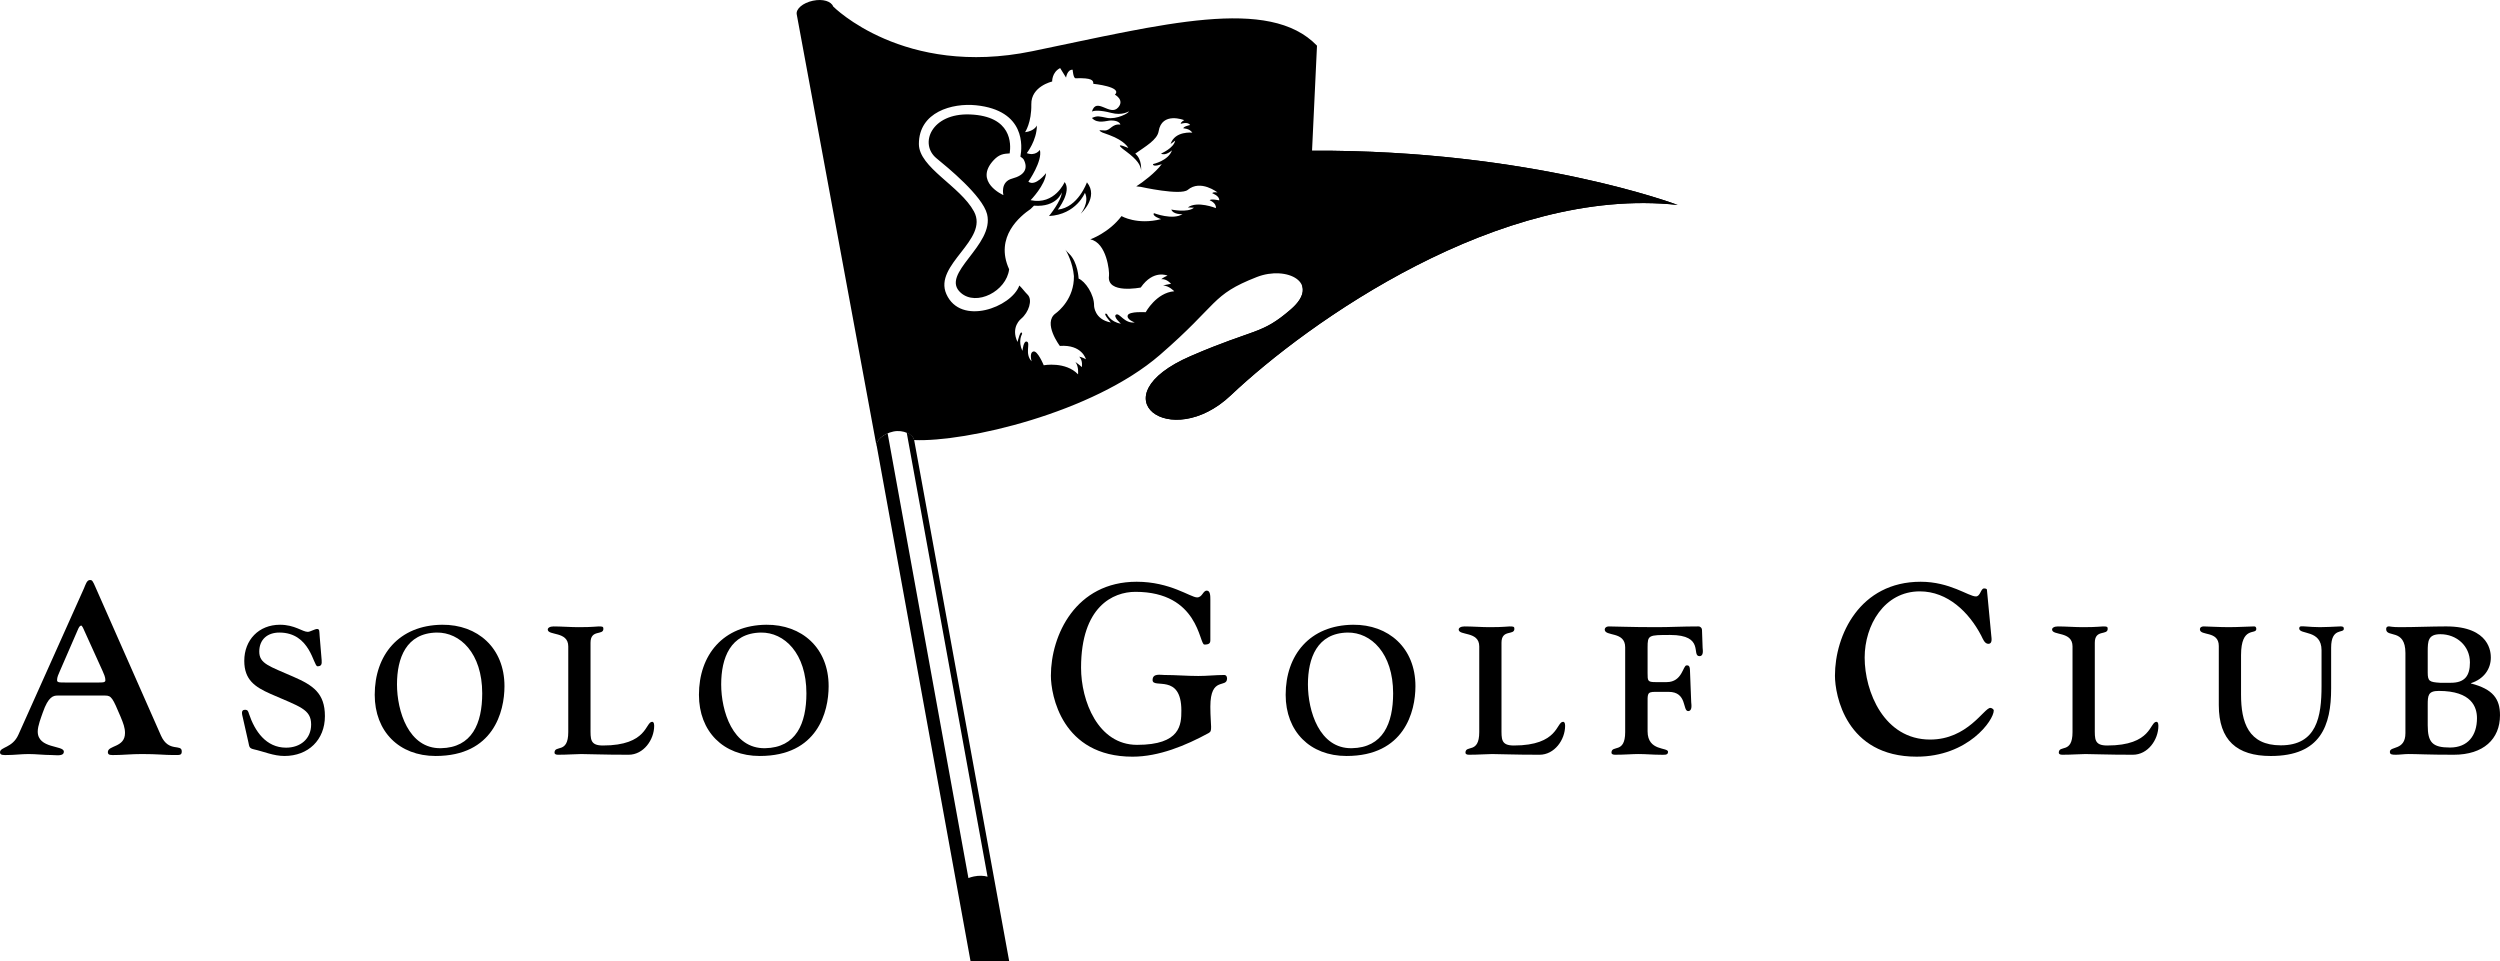
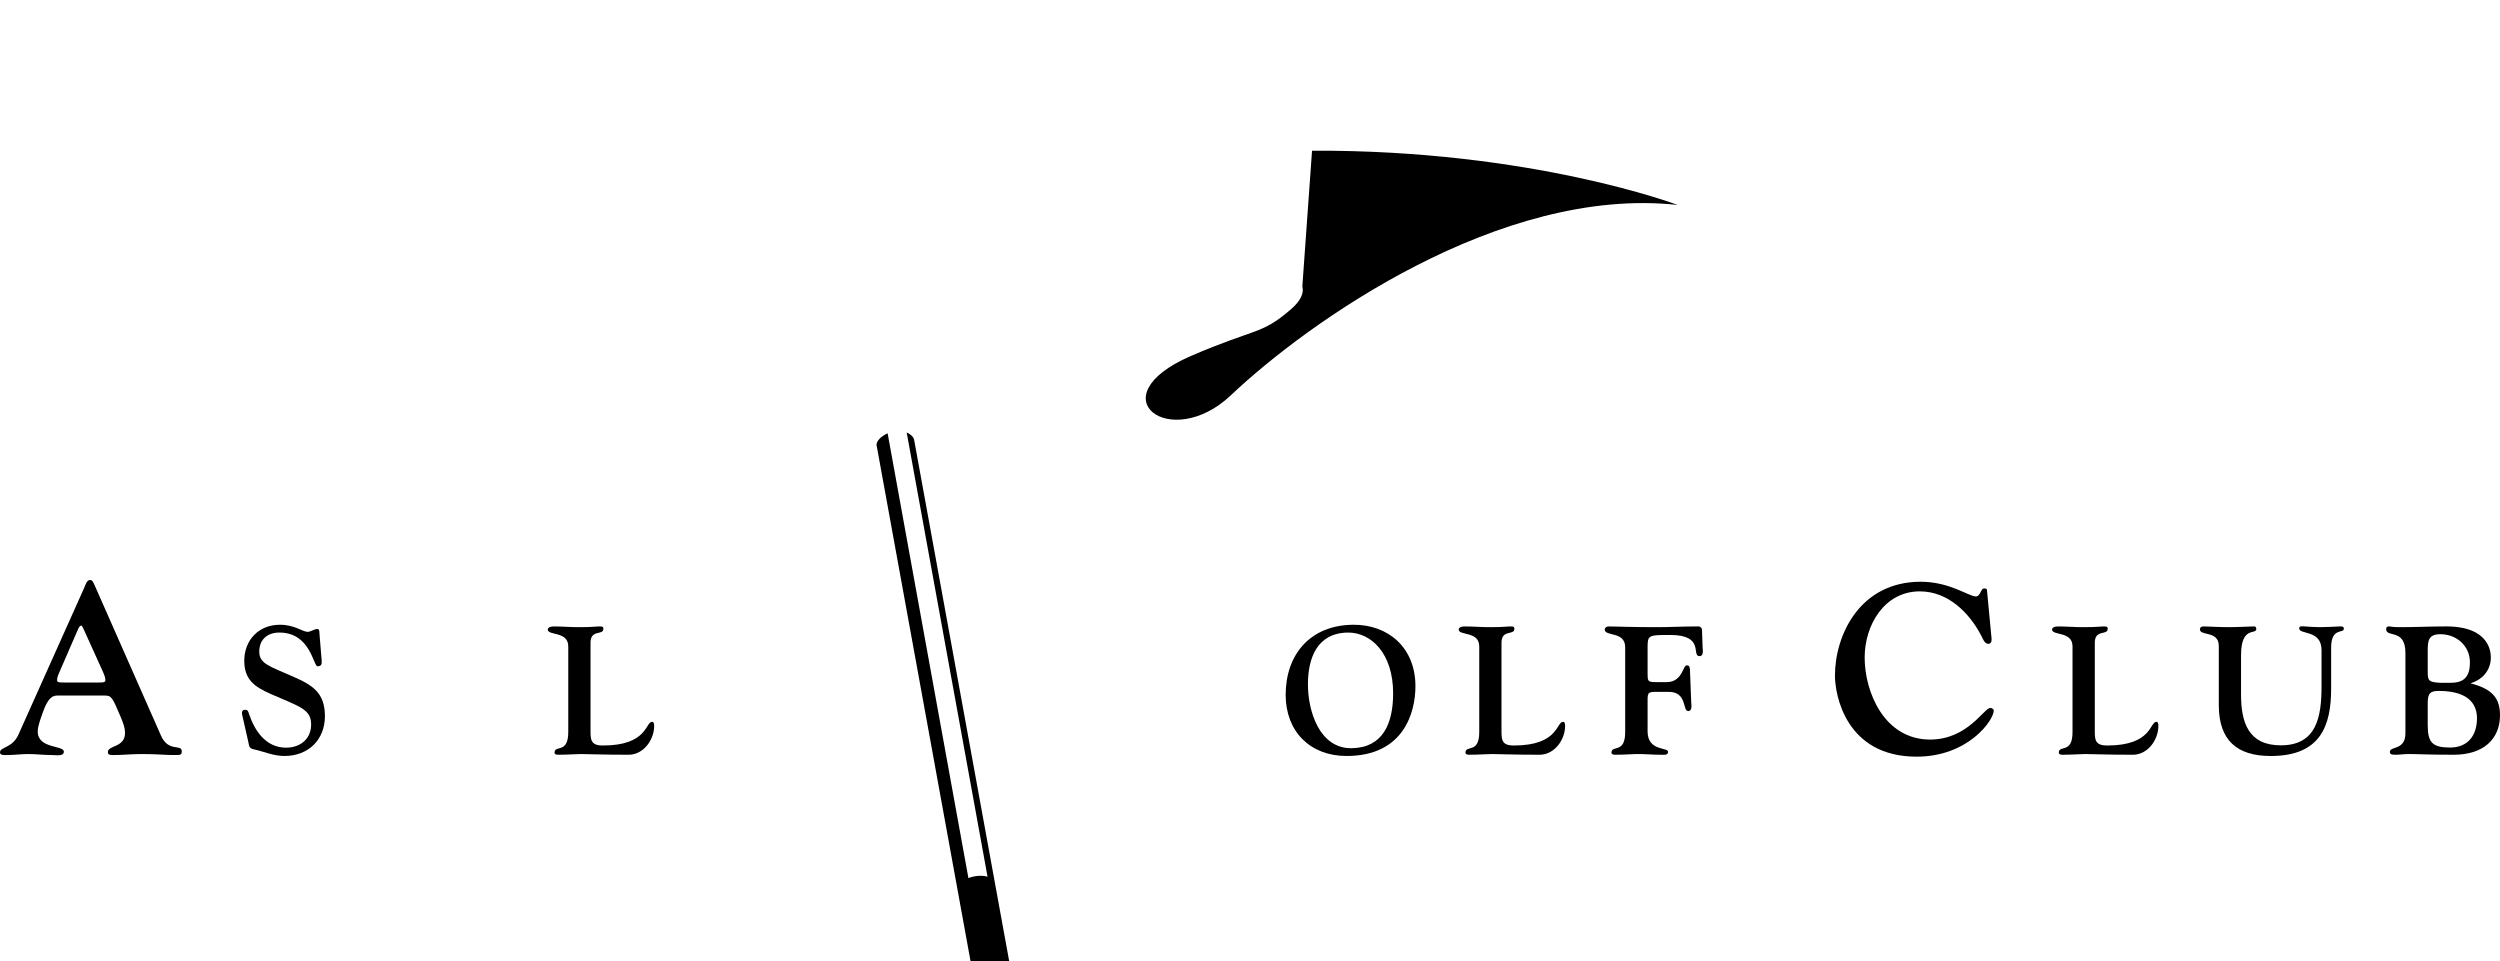
<svg xmlns="http://www.w3.org/2000/svg" id="Livello_1" viewBox="0 0 185.57 71.353">
  <defs>
    <style>.cls-1{stroke-width:0px;}</style>
  </defs>
  <path class="cls-1" d="m4.272,51.63c-.306,0-.684.068-1.095,1.256-.122.358-.376.984-.376,1.414,0,1.293,1.938,1.008,1.938,1.49,0,.376-.558.254-.935.254-.571,0-1.111-.073-1.686-.073-.538,0-1.056.073-1.58.073-.25,0-.538.033-.538-.199,0-.413.919-.307,1.366-1.31l4.863-10.855c.125-.288.214-.626.446-.626.163,0,.2.035.431.573l4.846,10.981c.573,1.273,1.54.573,1.54,1.168,0,.301-.16.268-.644.268-.646,0-1.131-.073-2.313-.073-.79,0-1.458.073-1.978.073-.32,0-.551.033-.551-.217,0-.519,1.273-.326,1.273-1.417,0-.395-.127-.721-.326-1.203-.591-1.399-.68-1.577-1.145-1.577h-3.536Zm2.979-.969c.322,0,.572.016.572-.163,0-.25-.106-.446-.196-.665l-1.471-3.245c-.108-.146-.052-.146-.145-.146-.033,0-.106.023-.196.215l-1.38,3.176c-.091.219-.2.415-.2.665,0,.179.253.163.573.163h2.443Z" />
  <path class="cls-1" d="m18.024,53.267c-.04-.192-.179-.581.159-.581.217,0,.242.122.297.296.432,1.293,1.267,2.516,2.757,2.516,1.05,0,1.858-.645,1.858-1.719,0-1.146-.848-1.321-3.015-2.274-1.156-.514-1.948-1.038-1.948-2.452,0-1.545,1.073-2.679,2.65-2.679,1.101,0,1.667.528,2.067.528.175,0,.516-.214.69-.214.202,0,.159.202.187.511l.15,1.803c.024.298-.015.456-.309.456-.312,0-.515-2.504-2.828-2.504-.888,0-1.494.513-1.494,1.414,0,.902.741,1.077,2.543,1.87,1.442.63,2.33,1.212,2.33,2.919,0,1.764-1.237,2.958-3.002,2.958-.818,0-1.507-.323-2.287-.497-.333-.08-.321-.187-.389-.51l-.416-1.841Z" />
-   <path class="cls-1" d="m32.818,46.374c2.624-.023,4.628,1.711,4.628,4.561,0,1.889-.82,5.18-5.11,5.18-2.706,0-4.521-1.815-4.521-4.542,0-2.95,1.79-5.17,5.003-5.199m-.092,9.164c2.315-.04,3.068-1.842,3.068-4.075,0-2.975-1.643-4.534-3.377-4.509-2.273.04-2.949,1.9-2.949,3.85,0,1.962.85,4.777,3.258,4.734" />
  <path class="cls-1" d="m43.834,54.019c0,.835-.052,1.318.919,1.318,3.331,0,3.145-1.759,3.657-1.759.055,0,.149.036.149.292,0,1.051-.795,2.153-1.897,2.153-2.048,0-2.852-.052-3.526-.052-.417,0-.983.052-1.721.052-.176,0-.255-.067-.255-.147,0-.618,1.021.11,1.021-1.533v-6.363c0-1.145-1.522-.781-1.522-1.253,0-.117.148-.229.432-.229.538,0,1.317.055,1.83.055,1.142,0,1.301-.055,1.522-.055.282,0,.345.013.345.177,0,.514-.954.014-.954,1.035v6.309Z" />
-   <path class="cls-1" d="m56.88,46.374c2.627-.023,4.628,1.711,4.628,4.561,0,1.889-.817,5.18-5.112,5.18-2.702,0-4.515-1.815-4.515-4.542,0-2.95,1.789-5.17,4.999-5.199m-.091,9.164c2.312-.04,3.069-1.842,3.069-4.075,0-2.975-1.643-4.534-3.378-4.509-2.274.04-2.948,1.9-2.948,3.85,0,1.962.848,4.777,3.257,4.734" />
-   <path class="cls-1" d="m89.842,47.521c0,.232-.103.324-.444.324-.397,0-.397-3.914-5.117-3.914-1.664,0-4.036,1.096-4.036,5.634,0,2.461,1.254,5.724,4.157,5.724,3.234,0,3.288-1.506,3.288-2.548,0-2.798-2.136-1.578-2.136-2.26,0-.521.573-.378.882-.378.846,0,1.669.074,2.513.074.666,0,1.288-.074,1.934-.074.092,0,.199.074.199.252,0,.77-1.24-.198-1.24,2.098,0,.737.056,1.236.056,1.49,0,.287-.019.375-.179.468-1.704.929-3.696,1.756-5.651,1.756-5.26,0-6.063-4.591-6.063-6.01,0-3.016,1.845-6.975,6.367-6.975,2.493,0,3.998,1.162,4.484,1.162.397,0,.432-.503.72-.503.266,0,.266.396.266.683v2.997Z" />
  <path class="cls-1" d="m100.438,46.374c2.621-.023,4.627,1.711,4.627,4.561,0,1.889-.825,5.18-5.114,5.18-2.703,0-4.519-1.815-4.519-4.542,0-2.95,1.787-5.17,5.006-5.199m-.097,9.164c2.316-.04,3.068-1.842,3.068-4.075,0-2.975-1.643-4.534-3.377-4.509-2.273.04-2.947,1.9-2.947,3.85,0,1.962.845,4.777,3.256,4.734" />
  <path class="cls-1" d="m111.453,54.019c0,.835-.052,1.318.914,1.318,3.335,0,3.146-1.759,3.659-1.759.057,0,.15.036.15.292,0,1.051-.795,2.153-1.899,2.153-2.044,0-2.848-.052-3.524-.052-.414,0-.983.052-1.719.052-.177,0-.256-.067-.256-.147,0-.618,1.024.11,1.024-1.533v-6.363c0-1.145-1.526-.781-1.526-1.253,0-.117.148-.229.434-.229.537,0,1.315.055,1.829.055,1.14,0,1.304-.055,1.521-.055.276,0,.35.013.35.177,0,.514-.957.014-.957,1.035v6.309Z" />
  <path class="cls-1" d="m122.297,49.957c0,.577,0,.674.576.674h.847c1.157,0,1.2-1.241,1.469-1.241.093,0,.242-.025.253.338l.093,2.396c.015.174.093.658-.226.658-.432,0-.054-1.427-1.451-1.427h-.997c-.618,0-.564.159-.564.943v1.988c0,1.495,1.518,1.162,1.518,1.521,0,.27-.282.216-.618.216-.512,0-1.01-.053-1.605-.053-.418,0-.98.053-1.719.053-.178,0-.258-.068-.258-.147,0-.618,1.018.109,1.018-1.533v-6.299c0-1.209-1.518-.777-1.518-1.317,0-.117.109-.229.298-.229.552,0,1.521.055,3.579.055.962,0,1.885-.055,3.075-.055.167,0,.268.135.268.258l.047,1.33c.014.178.087.618-.231.618-.631,0,.422-1.572-2.174-1.572-1.627,0-1.68.011-1.68.938v1.887Z" />
  <path class="cls-1" d="m147.811,47.199c.017.178.092.592-.217.592-.285,0-.413-.378-.532-.61-.899-1.726-2.482-3.285-4.558-3.285-2.637,0-4.094,2.508-4.094,4.916,0,2.528,1.437,6.084,4.859,6.084,2.786,0,4.003-2.351,4.47-2.351.089,0,.254.088.254.196,0,.718-1.898,3.425-5.725,3.425-5.256,0-6.063-4.59-6.063-6.01,0-3.016,1.848-6.974,6.364-6.974,2.172,0,3.556,1.09,4.097,1.09.342,0,.355-.593.606-.593.093,0,.215.018.215.107l.324,3.413Z" />
  <path class="cls-1" d="m155.493,54.019c0,.835-.052,1.318.92,1.318,3.335,0,3.144-1.759,3.658-1.759.053,0,.142.036.142.292,0,1.051-.788,2.153-1.896,2.153-2.042,0-2.848-.052-3.522-.052-.417,0-.981.052-1.721.052-.174,0-.254-.067-.254-.147,0-.618,1.019.11,1.019-1.533v-6.363c0-1.145-1.517-.781-1.517-1.253,0-.117.146-.229.429-.229.539,0,1.32.055,1.828.055,1.143,0,1.307-.055,1.524-.055.284,0,.347.013.347.177,0,.514-.957.014-.957,1.035v6.309Z" />
  <path class="cls-1" d="m173.036,51.113c0,2.731-.765,5.003-4.48,5.003-2.517,0-3.859-1.167-3.859-3.778v-4.386c0-1.158-1.402-.726-1.402-1.238,0-.173.17-.217.282-.217.178,0,1.189.056,1.86.056.686,0,1.636-.056,1.896-.056.121,0,.147.113.147.192,0,.454-1.132-.259-1.132,1.948v2.922c0,2.055.539,3.766,2.951,3.766,2.674,0,3.024-2.127,3.024-4.4v-2.661c0-1.55-1.657-1.132-1.657-1.616,0-.218.233-.151.402-.151.396.028.76.056,1.132.056.446,0,.863-.028,1.531-.056.17,0,.247.028.247.178,0,.363-.942-.122-.942,1.395v3.043Z" />
  <path class="cls-1" d="m178.55,48.474c0-1.854-1.43-1.113-1.43-1.774,0-.214.163-.203.229-.203.095,0,.19.056.806.056,1.151,0,2.29-.056,3.418-.056,3.293,0,3.316,1.991,3.316,2.315,0,.847-.516,1.588-1.473,1.897v.024c1.639.42,2.154,1.149,2.154,2.357,0,1.775-1.234,2.933-3.429,2.933-2.005,0-2.682-.053-3.35-.053-.327,0-.676.053-.957.053-.307,0-.438-.023-.438-.216,0-.443,1.154-.078,1.154-1.385v-5.948Zm1.655,1.442c0,.659.136.714.911.765h.811c1.021,0,1.411-.511,1.411-1.509,0-1.236-.997-2.096-2.194-2.096-.913,0-.939.514-.939,1.279v1.561Zm0,3.914c0,1.278.347,1.658,1.654,1.658,1.315,0,2.002-.878,2.002-2.182,0-.809-.386-2.021-2.838-2.021-.792,0-.818.341-.818,1.04v1.505Z" />
  <path class="cls-1" d="m65.07,33.11c-.067-.325.29-.715.817-.945l5.996,33.011c.125-.048.258-.085.398-.117.385-.079.747-.066,1.022.017l-6.003-32.978c.299.129.51.337.553.548l7.058,38.707h-2.869l-6.986-38.367" />
  <path class="cls-1" d="m97.39,11.186c16.323-.077,27.143,4.028,27.143,4.028-13.18-1.449-27.473,8.731-33.17,14.127-4.474,4.236-9.989.126-2.966-2.917,4.79-2.072,5.215-1.551,7.424-3.464.765-.658.978-1.243.849-1.699l.72-10.075Z" />
-   <path class="cls-1" d="m97.39,11.186l.368-7.795c-3.551-3.698-11.451-1.586-21.143.412-9.543,1.965-14.771-3.323-14.771-3.323-.14-.377-.755-.586-1.502-.426-.747.157-1.285.615-1.2,1.022l5.927,32.057c-.085-.411.491-.94,1.24-1.101.751-.158,1.459.221,1.544.632,3.812.169,13.26-2.011,18.238-6.314,4.421-3.829,3.776-4.444,7.194-5.785,2.243-.881,4.807.432,2.536,2.395-2.209,1.912-2.634,1.392-7.424,3.464-7.024,3.042-1.508,7.153,2.966,2.917,5.697-5.397,19.99-15.577,33.17-14.128,0,0-10.821-4.105-27.143-4.027m-7.136,4.262s-1.387-.563-2.08-.052l.449.022c-.457.392-1.678.135-1.678.135.148.392.829.342.829.342-.729.464-2.118-.074-2.118-.074-.168.221.531.443.531.443-1.774.457-2.939-.224-2.939-.224-.938,1.245-2.317,1.726-2.317,1.726,1.221.243,1.432,2.399,1.388,2.703-.191,1.384,2.357.872,2.357.872.947-1.363,1.987-.883,1.987-.883-.301.12-.467.267-.467.267.402-.052.727.339.727.339-.26.038-.591.129-.591.129.437.006.83.426.83.426-1.335.106-2.119,1.555-2.119,1.555,0,0-1.223-.08-1.333.231-.105.313.519.527.519.527-.764.104-1.122-.726-1.381-.582-.256.144.355.677.355.677-.801-.135-1.038-.724-1.038-.724-.412-.167.29.633.29.633-1.221-.224-1.243-1.234-1.243-1.234.016-.856-.668-1.834-1.148-2.023,0,0-.05-1.23-.71-1.852-.16-.145-.238-.252-.271-.304.1.168.548.968.632,1.973.025,1.653-1.115,2.592-1.362,2.769-.972.707.318,2.411.318,2.411,1.652-.119,1.935.99,1.935.99-.283-.159-.497-.193-.497-.193.285.279.196.774.196.774-.196-.181-.478-.377-.478-.377.264.344.194.915.194.915-.923-.972-2.547-.674-2.547-.674,0,0-.458-1.12-.773-1.021-.318.098-.124.728-.124.728-.534-.556-.075-1.337-.34-1.456-.268-.123-.341.679-.341.679-.361-.723-.022-1.263-.022-1.263-.106-.426-.344.605-.344.605-.534-1.116.268-1.725.268-1.725.564-.473.866-1.396.489-1.777-.275-.277-.383-.461-.623-.69-.582,1.619-4.353,3.026-5.416.638-.973-2.187,3.185-4.02,2.049-6.132-1.026-1.895-4.089-3.26-4.089-5.01,0-2.388,2.488-3.051,4.233-2.875,3.705.38,3.439,3.085,3.303,3.814.084.064.194.123.25.226.33.639.075,1.154-.852,1.399-.919.241-.66,1.231-.66,1.231,0,0-2.241-.983-.713-2.606.413-.433.734-.465,1.179-.491.104-.698.169-2.767-2.945-2.891-2.875-.112-3.795,2.193-2.482,3.26.792.649,3.406,2.777,3.748,4.138.579,2.327-3.556,4.428-1.948,5.843,1.159,1.023,3.387-.116,3.586-1.748-1.102-2.417.854-3.97,1.595-4.475l.249-.246c1.707.133,2.064-.99,2.064-.99-.019.625-.95,1.76-.95,1.76,2.04-.117,2.668-1.726,2.668-1.726.36.738-.315,1.552-.315,1.552,0,0,1.371-1.225.464-2.33,0,0-.648,1.864-2.161,2.027,0,0,1.045-1.343.507-2.048,0,0-.729,1.726-2.529,1.348,0,0,1.102-1.13,1.149-2.009,0,0-.781,1.031-1.315.634,0,0,1.072-1.533.855-2.36,0,0-.316.487-.974.242,0,0,.752-.937.752-2.054,0,0-.172.414-.878.5,0,0,.489-.708.465-2.07-.026-1.338,1.547-1.692,1.547-1.692,0,0-.027-.685.593-.998l.438.707s.088-.609.49-.585c0,0,.045.64.218.634,1.212-.037,1.327.147,1.315.412,0,0,2.192.219,1.604.806,0,0,.731.388.246.946-.607.703-1.618-.824-1.953.312.133-.083.588-.128,1.424.092.826.22,1.308-.11,1.308-.11.046.118-.9.618-1.607.483-.587-.113-.704-.183-1.125.006.43.474,1.096.186,1.424.186.641,0,.688.305.688.305-.636-.075-.734.453-1.166.436-.236-.009-.343-.015-.39-.018.1.164.268.183.739.359,1.167.433,1.408.957,1.408.957-1.293-.537-.192.236-.192.236.91.678,1.074,1.028,1.142,1.404l-.006.297c.009-.345.088-1.07-.43-1.514.74-.523,1.634-1.028,1.734-1.654.241-1.49,1.897-.832,1.897-.832,0,0-.286.156-.251.273,0,0,.518-.184.693.088,0,0-.521.107-.499.248,0,0,.456.005.661.319,0,0-1.289-.15-1.614.844l.343-.254c-.106.566-1.051.962-1.051.962.341.205.814-.243.814-.243-.266.781-1.412,1.023-1.412,1.023.001.261.654.003.654.003-.461.626-1.405,1.347-1.894,1.652.144.017.333.037.333.037,0,0,2.96.662,3.49.223.954-.798,2.21.194,2.21.194,0,0-.342-.066-.39.058,0,0,.551.193.514.527,0,0-.633-.139-.706-.005,0,0,.501.182.46.582" />
</svg>